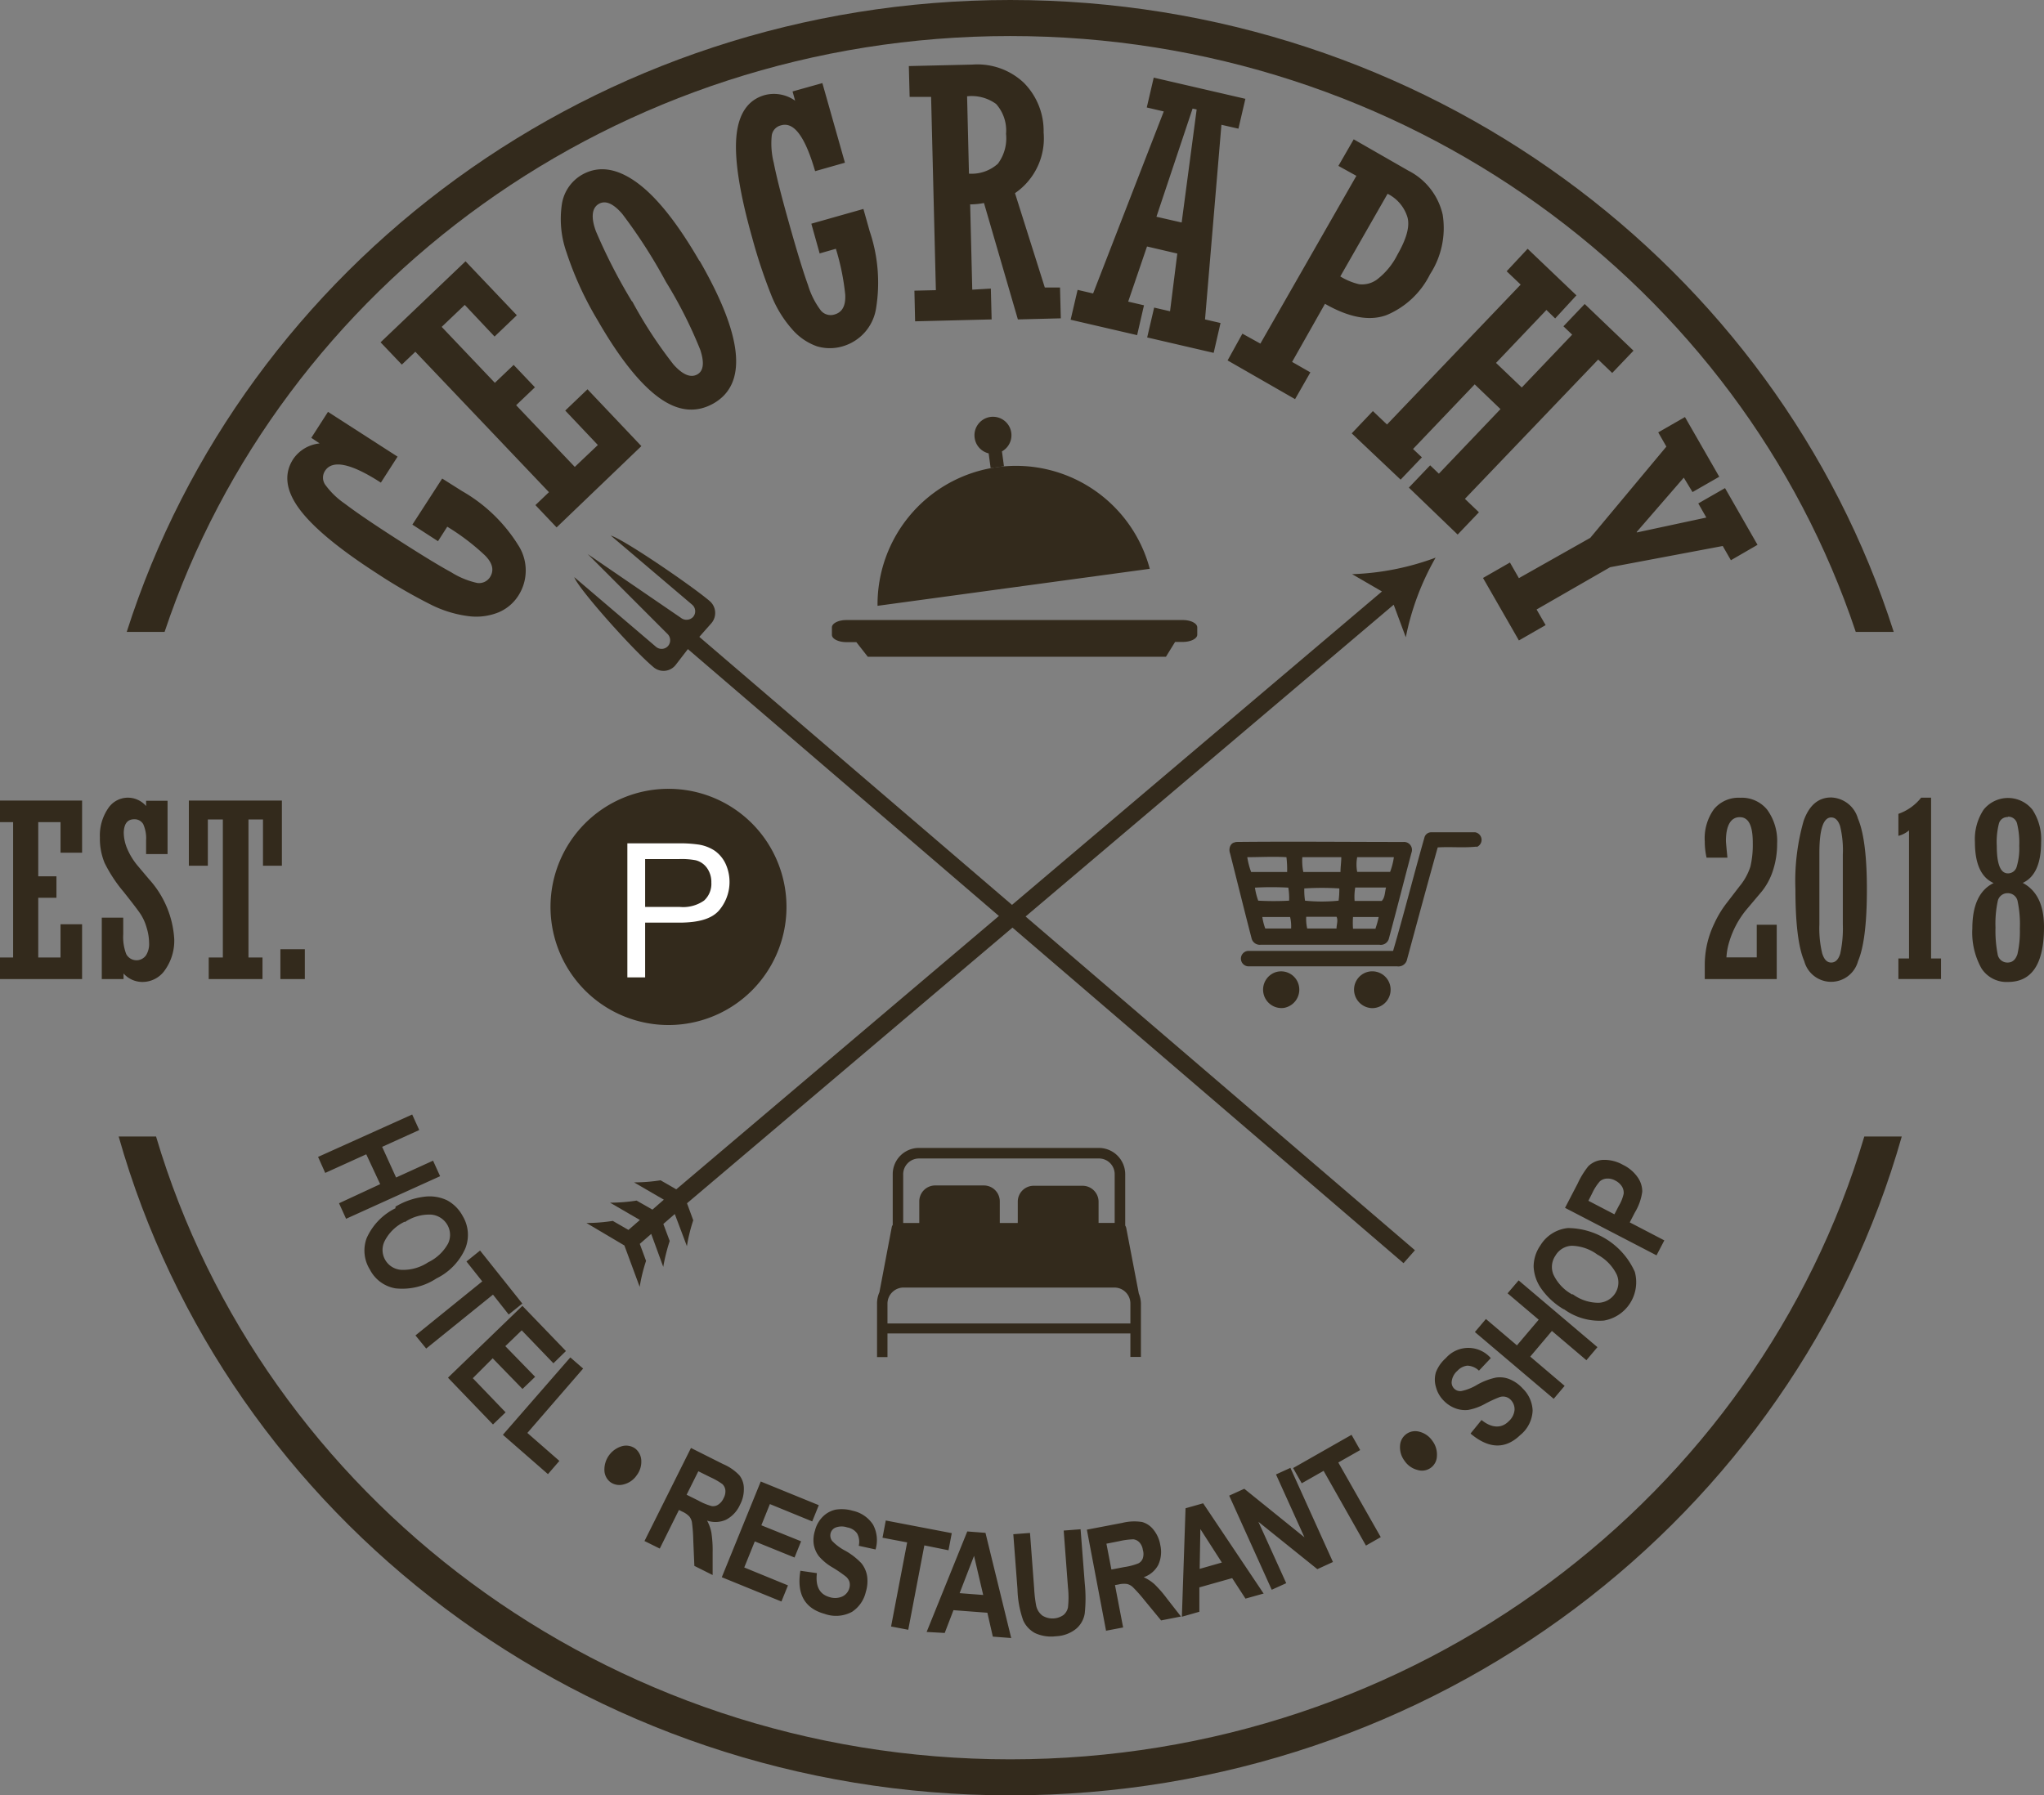
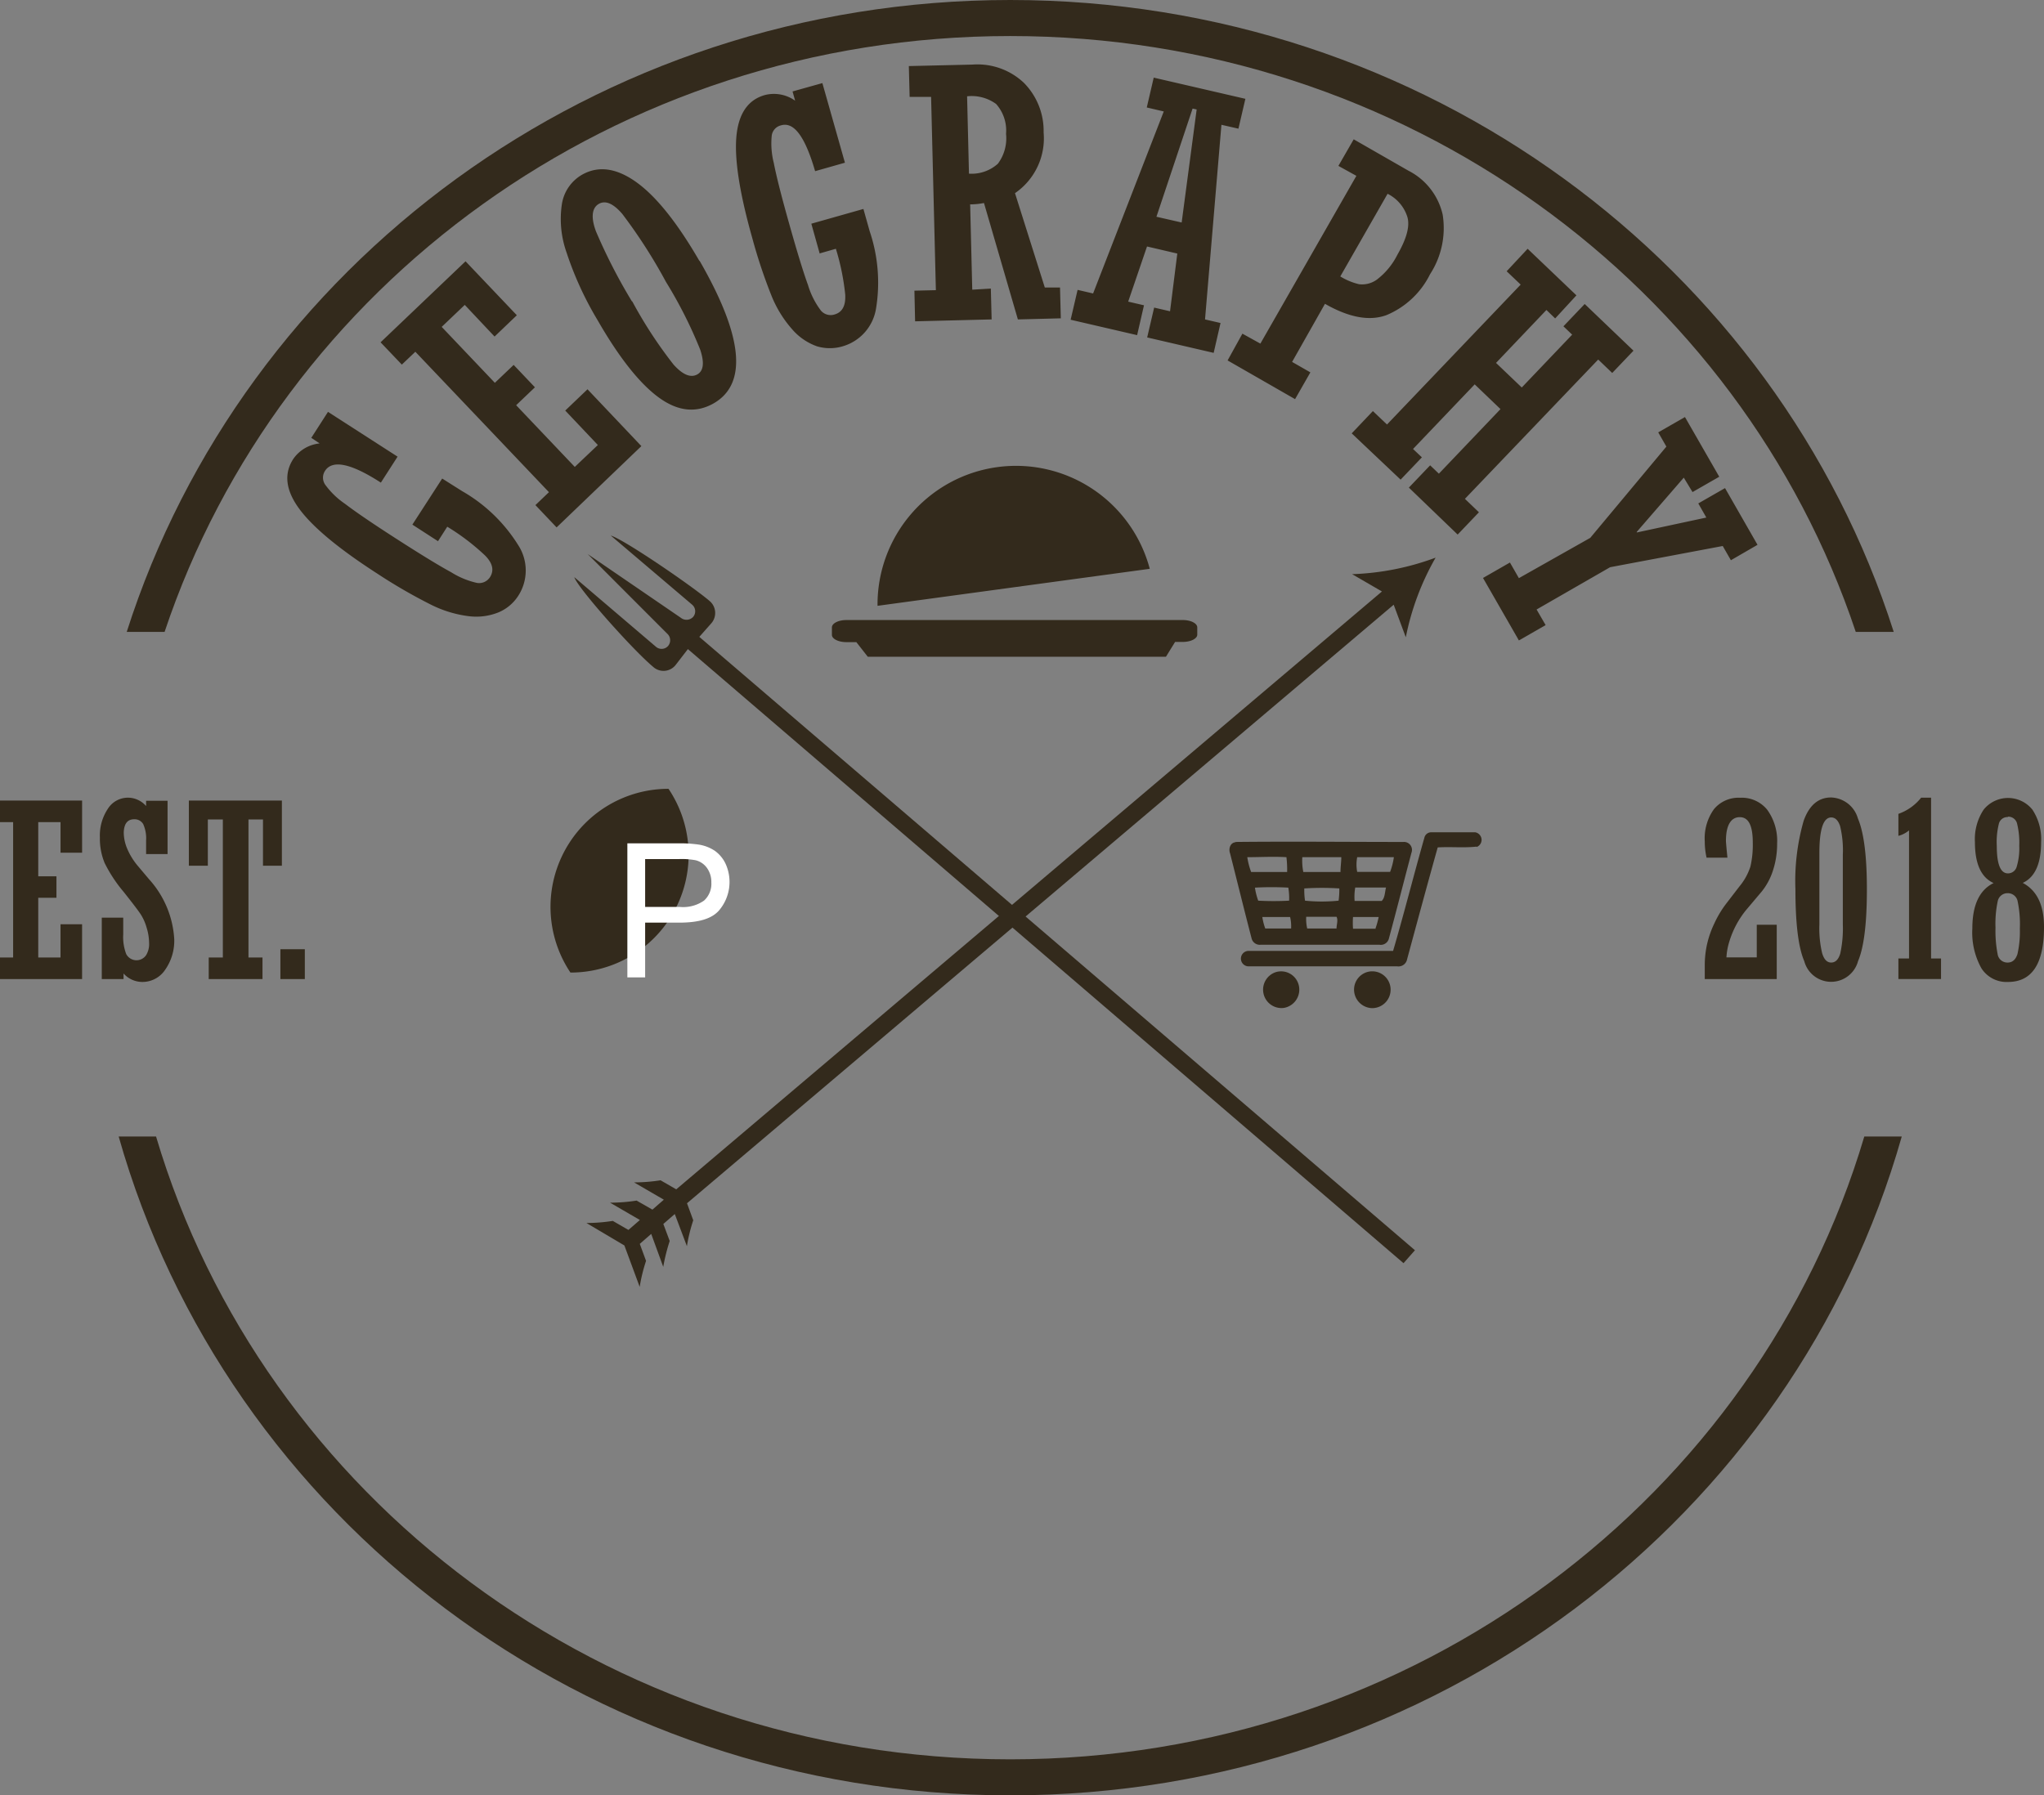
<svg xmlns="http://www.w3.org/2000/svg" width="140" height="123" fill="none">
  <rect width="100%" height="100%" fill="#808080" stroke="none" />
  <path d="M41.97 83.643l1.075.62.783-.681-2.043-1.187c.61 0 1.217-.047 1.818-.143l1.083.62.782-.681-2.042-1.186c.609 0 1.217-.048 1.818-.143l1.075.62 48.335-40.96-2.042-1.185a18.132 18.132 0 0 0 5.718-1.132 18.018 18.018 0 0 0-2.042 5.454l-.83-2.23-48.403 41.007.428 1.166a11.356 11.356 0 0 0-.435 1.773l-.83-2.202-.784.681.436 1.166c-.19.58-.338 1.172-.442 1.773l-.824-2.257-.783.682.429 1.166c-.193.58-.338 1.175-.436 1.779l-1.048-2.836-2.6-1.54c.608 0 1.216-.049 1.817-.144h-.014zm59.172-25.641c-.885.096-1.784 0-2.669.055-.715 2.55-1.402 5.1-2.097 7.663a.6.6 0 0 1-.68.484H85.484a.53.53 0 0 1 0-1.057h9.933c.755-2.57 1.409-5.181 2.144-7.758a.477.477 0 0 1 .49-.368h2.996a.53.53 0 0 1 .429.47.523.523 0 0 1-.341.539l.007-.028zm-7.148 11.066a1.271 1.271 0 0 1-1.199-.913 1.255 1.255 0 0 1 .933-1.582 1.257 1.257 0 0 1 1.513 1.1 1.264 1.264 0 0 1-1.247 1.395zm-6.025-.021a1.258 1.258 0 0 1-1.417-.934 1.263 1.263 0 0 1 .797-1.5 1.244 1.244 0 0 1 1.614.913 1.27 1.27 0 0 1-.994 1.52z" fill="#332A1C" />
  <path d="M84.626 57.683c3.833-.041 7.659 0 11.499 0a.544.544 0 0 1 .551.736c-.524 1.97-1.021 3.94-1.552 5.904a.572.572 0 0 1-.64.402h-8.135a.578.578 0 0 1-.627-.45c-.503-1.93-.98-3.879-1.47-5.808-.116-.3 0-.736.374-.764v-.02zm4.84 5.126c-.014.27.008.541.069.805h2.008c0-.266.122-.573 0-.805H89.46h.007zm5.746-3.074c.123-.326.21-.664.259-1.01h-2.512a2.663 2.663 0 0 0 0 1.01h2.274-.02zm-5.875 1.077a4.94 4.94 0 0 0 .048.893c.765.078 1.536.078 2.3 0a5.65 5.65 0 0 0 .049-.838 18.748 18.748 0 0 0-2.397 0v-.055zm4.875 2.795a5.9 5.9 0 0 0 .218-.784h-1.757c-.02.268-.02.537 0 .804h1.559l-.02-.02zm.435-1.895c.218-.218.204-.607.286-.907h-2.11a3.78 3.78 0 0 0-.041.92h1.865v-.013zm-2.832-1.984c0-.334.055-.682.055-1.002H89.2c-.022.34.001.681.068 1.016h2.546v-.014zm-3.655 0a7.02 7.02 0 0 0-.048-1.002c-.892-.055-1.777 0-2.682 0 .053.347.142.687.265 1.016h2.465v-.014zm-1.702 3.081c.04.275.109.544.204.805h1.77a2.826 2.826 0 0 0-.068-.79h-1.906v-.015zm-.504-1.997c.045.304.12.604.225.893a19.67 19.67 0 0 0 2.117 0 4.378 4.378 0 0 0-.055-.893 21.277 21.277 0 0 0-2.287 0z" fill="#332A1C" />
-   <path fill-rule="evenodd" clip-rule="evenodd" d="M45.788 54.042a8.073 8.073 0 0 1 7.466 4.995 8.103 8.103 0 0 1-1.752 8.82A8.076 8.076 0 0 1 39.07 66.63a8.1 8.1 0 0 1-.749-7.594 8.084 8.084 0 0 1 4.374-4.38 8.065 8.065 0 0 1 3.093-.614z" fill="#332A1C" />
+   <path fill-rule="evenodd" clip-rule="evenodd" d="M45.788 54.042A8.076 8.076 0 0 1 39.07 66.63a8.1 8.1 0 0 1-.749-7.594 8.084 8.084 0 0 1 4.374-4.38 8.065 8.065 0 0 1 3.093-.614z" fill="#332A1C" />
  <path d="M42.97 66.96v-9.182h3.465c.467-.01.933.018 1.396.081.403.058.79.205 1.13.43.316.227.57.533.735.886a3.004 3.004 0 0 1-.47 3.225c-.497.545-1.361.811-2.723.811h-2.315v3.75H42.97zm1.218-4.826h2.37a2.496 2.496 0 0 0 1.667-.437 1.548 1.548 0 0 0 .497-1.233 1.645 1.645 0 0 0-.292-.989 1.361 1.361 0 0 0-.776-.538 5.196 5.196 0 0 0-1.137-.082h-2.329v3.279z" fill="#fff" />
  <path d="M121.694 63.354v3.722h-4.929v-.947c0-.496.055-.99.164-1.473a6.73 6.73 0 0 1 .497-1.404 7.06 7.06 0 0 1 .823-1.364l.885-1.152c.337-.402.594-.865.756-1.363.124-.543.179-1.1.163-1.657 0-1.159-.292-1.732-.891-1.732-.6 0-.947.546-.947 1.63 0 .073.034.454.102 1.145h-1.429a5.067 5.067 0 0 1-.123-1.111 3.416 3.416 0 0 1 .633-2.216 2.18 2.18 0 0 1 1.791-.777 2.236 2.236 0 0 1 1.851.818c.486.674.726 1.495.681 2.325a5.852 5.852 0 0 1-.292 1.861c-.165.512-.421.99-.756 1.411l-1.076 1.275a6.318 6.318 0 0 0-1.15 2.161 4.439 4.439 0 0 0-.198 1.084h2.077v-2.236h1.368zm6.175-2.413c0 2.322-.202 3.958-.606 4.908a1.913 1.913 0 0 1-1.842 1.416 1.905 1.905 0 0 1-1.841-1.416c-.404-.94-.606-2.581-.606-4.922a14.968 14.968 0 0 1 .565-4.697c.381-1.064 1.007-1.595 1.879-1.595a1.977 1.977 0 0 1 1.838 1.445c.408.959.613 2.575.613 4.847v.014zm-3.254 2.393a7.337 7.337 0 0 0 .19 1.97c.129.43.334.64.62.64s.497-.204.619-.613a8.075 8.075 0 0 0 .177-1.997V58.56a6.998 6.998 0 0 0-.19-1.977c-.137-.388-.334-.58-.606-.58-.538 0-.81.812-.81 2.442v4.888zm5.412 3.742v-1.41h.728V56.89a1.844 1.844 0 0 1-.728.375v-1.507a3.448 3.448 0 0 0 1.559-1.11h.68v11.016h.681v1.411h-2.92zm8.496-6.599c.989.514 1.481 1.527 1.477 3.04 0 2.51-.824 3.757-2.465 3.757a2.038 2.038 0 0 1-1.824-.94 5.024 5.024 0 0 1-.619-2.728c0-1.595.485-2.631 1.456-3.108-.851-.382-1.279-1.316-1.279-2.802a3.66 3.66 0 0 1 .599-2.23 2.147 2.147 0 0 1 1.667-.797 2.147 2.147 0 0 1 1.668.797 3.66 3.66 0 0 1 .599 2.23c0 1.486-.428 2.42-1.279 2.802v-.02zm-1.008-4.5a.604.604 0 0 0-.606.457 5.108 5.108 0 0 0-.143 1.514c0 1.261.252 1.888.769 1.888a.62.62 0 0 0 .593-.45c.139-.466.199-.952.177-1.438a5.451 5.451 0 0 0-.15-1.527.614.614 0 0 0-.62-.47l-.02.027zm0 5.216a.68.68 0 0 0-.681.532 7.42 7.42 0 0 0-.156 1.827c-.018.603.03 1.206.143 1.8a.676.676 0 0 0 .68.593c.334 0 .552-.191.681-.58a6.964 6.964 0 0 0 .164-1.745 7.67 7.67 0 0 0-.164-1.93.683.683 0 0 0-.681-.497h.014zM0 67.076v-1.479h.899v-9.272H0v-1.48h5.623v3.573H4.146v-2.093H2.62v3.709h1.246v1.473H2.62v4.09h1.525V63.32h1.477v3.756H0zm6.971 0V62.87h1.47v1.132c-.029.464.04.928.205 1.363a.796.796 0 0 0 1.361.075 1.46 1.46 0 0 0 .204-.859 3.57 3.57 0 0 0-.163-1.009 3.409 3.409 0 0 0-.395-.907c-.15-.238-.544-.756-1.177-1.554a9.811 9.811 0 0 1-1.308-1.984 4.348 4.348 0 0 1-.326-1.752c-.03-.696.16-1.383.544-1.963a1.622 1.622 0 0 1 2.054-.614c.217.098.41.243.567.423v-.361h1.47v3.654h-1.47v-.941a2.376 2.376 0 0 0-.197-1.111.681.681 0 0 0-.62-.334c-.453 0-.692.3-.714.9.004.367.078.73.217 1.07.182.44.43.849.736 1.213l.782.928a6.686 6.686 0 0 1 1.723 4.09c.028.751-.19 1.49-.62 2.107a1.867 1.867 0 0 1-1.545.838 1.735 1.735 0 0 1-1.307-.58v.382h-1.49zm12.336-12.23v4.465h-1.294v-3.17h-.994v9.456h.96v1.48h-3.683v-1.48h.967v-9.456h-1.028v3.17h-1.3v-4.465h6.372zm-.102 12.23v-2.045h1.674v2.045h-1.675zm10.81-29.989l-1.77-1.145 2.042-3.157 1.362.86a10.899 10.899 0 0 1 3.853 3.715 3.187 3.187 0 0 1 0 3.45 2.97 2.97 0 0 1-1.362 1.145 4.08 4.08 0 0 1-2.042.259 7.977 7.977 0 0 1-2.6-.798 36.384 36.384 0 0 1-3.629-2.1c-2.66-1.713-4.452-3.202-5.378-4.465-.926-1.264-1.06-2.4-.402-3.409a2.495 2.495 0 0 1 1.804-1.063l-.572-.382 1.144-1.78 4.766 3.068-1.144 1.78c-2.042-1.323-3.322-1.589-3.826-.805a.847.847 0 0 0 0 .927 5.45 5.45 0 0 0 1.361 1.323c.731.559 1.884 1.345 3.459 2.359 1.715 1.104 2.995 1.888 3.826 2.338a5.6 5.6 0 0 0 1.77.73.89.89 0 0 0 .885-.396c.293-.463.184-.954-.334-1.48a15.4 15.4 0 0 0-2.594-1.976l-.64 1.002h.02zm8.108-.955l-1.45-1.527.926-.886-9.15-9.62-.926.88-1.456-1.527 5.82-5.55 3.513 3.696-1.525 1.459-2.042-2.168-1.58 1.506 3.642 3.832L35.182 25l1.457 1.534-1.287 1.227 4.017 4.227 1.58-1.5-2.234-2.36 1.525-1.458 3.69 3.893-5.807 5.57zm9.803-18.25c2.968 5.154 3.288 8.404.96 9.75-1.198.68-2.444.558-3.751-.39-1.307-.947-2.723-2.726-4.207-5.31a22.927 22.927 0 0 1-2.124-4.636 6.869 6.869 0 0 1-.314-3.34 2.824 2.824 0 0 1 1.362-1.978c1.117-.64 2.356-.477 3.717.491 1.361.968 2.802 2.764 4.323 5.386l.034.027zm-4.616 2.775a30.15 30.15 0 0 0 2.825 4.322c.613.682 1.151.92 1.607.682.456-.239.51-.825.218-1.704a30.468 30.468 0 0 0-2.349-4.65 35.824 35.824 0 0 0-2.988-4.65c-.62-.722-1.164-.954-1.62-.681-.457.273-.545.913-.178 1.888a37.965 37.965 0 0 0 2.451 4.773l.034.02zm12.833-3.286l-.572-2.045 3.567-1.01.43 1.528c.575 1.7.725 3.518.435 5.29a3.22 3.22 0 0 1-2.28 2.59 3.073 3.073 0 0 1-1.77 0 4.009 4.009 0 0 1-1.696-1.165 7.917 7.917 0 0 1-1.423-2.318 36.2 36.2 0 0 1-1.32-3.974c-.858-3.046-1.217-5.35-1.076-6.913.143-1.575.803-2.536 1.981-2.85a2.502 2.502 0 0 1 2.042.395l-.177-.634 2.043-.572 1.545 5.454-2.042.58c-.681-2.346-1.444-3.41-2.342-3.137a.83.83 0 0 0-.627.682 5.393 5.393 0 0 0 .137 1.888c.177.91.522 2.273 1.034 4.09.552 1.971.994 3.41 1.314 4.289a5.51 5.51 0 0 0 .885 1.745.879.879 0 0 0 .933.26c.524-.15.77-.594.728-1.364a16.272 16.272 0 0 0-.64-3.136l-1.143.327h.034zm10.307-3.34l.143 5.815 1.273-.075.054 2.113-5.242.13-.047-2.1 1.47-.034-.327-13.24h-1.47l-.055-2.113 4.357-.102a4.63 4.63 0 0 1 3.513 1.24 4.678 4.678 0 0 1 1.362 3.41 4.553 4.553 0 0 1-1.961 4.158l2.042 6.463h1.042l.054 2.113-2.94.075-2.322-7.976a5.069 5.069 0 0 1-.967.095l.02.027zm-.211-7.452l.129 5.318a2.68 2.68 0 0 0 1.981-.682 2.907 2.907 0 0 0 .558-2.045 2.73 2.73 0 0 0-.68-2.046 2.842 2.842 0 0 0-2.002-.525l.014-.02zM78.56 16.894l-1.287 3.77 1.082.252-.47 2.045-4.554-1.056.477-2.046 1.062.246 4.84-12.47-1.164-.272.476-2.045L85.3 6.77l-.476 2.045-1.165-.266-1.123 13.335 1.062.245-.47 2.046-4.554-1.057.477-2.045 1.089.252.497-3.954-2.043-.477h-.033zm.646-2.045l1.73.395 1.027-7.745-.279-.061-2.478 7.417v-.007zm7.121 8.692l6.576-11.494-1.232-.682 1.049-1.82 3.744 2.147a4.494 4.494 0 0 1 2.348 3.006 5.809 5.809 0 0 1-.864 4.091 5.83 5.83 0 0 1-2.989 2.802c-1.162.423-2.564.164-4.207-.777L88.5 24.795l1.252.716-1.048 1.834-4.622-2.652 1.014-1.834 1.232.682zm8.714-10.267l-3.24 5.665c.395.244.827.423 1.28.532.436.055.877-.06 1.232-.32a4.895 4.895 0 0 0 1.402-1.705c.633-1.105.864-1.957.68-2.584a2.666 2.666 0 0 0-1.36-1.588h.006zm5.97 13.055l-4.227 4.431.606.573-1.457 1.527-3.35-3.17 1.45-1.527.967.92 9.156-9.585-.96-.914 1.437-1.54 3.342 3.19-1.456 1.582-.599-.58-3.452 3.627 1.763 1.684 3.452-3.62-.599-.572 1.457-1.528 3.342 3.198-1.457 1.527-.96-.92-9.129 9.544.96.92-1.457 1.527-3.342-3.217 1.457-1.527.599.572 4.22-4.424-1.763-1.691v-.007zm.579 13.26l1.831-1.05.613 1.07 4.888-2.76 5.214-6.252-.558-.975 1.831-1.05 2.349 4.09-1.831 1.05-.599-.988-3.22 3.715v.041l4.765-1.022-.551-.968 1.831-1.05 2.226 3.886-1.824 1.056-.559-.975-7.713 1.453-5.037 2.897.619 1.07-1.831 1.05-2.458-4.281.014-.007z" fill="#332A1C" />
  <path fill-rule="evenodd" clip-rule="evenodd" d="M69.193 0c28.45 0 52.515 18.216 60.514 43.29h-2.601C119.196 19.6 96.261 2.469 69.193 2.469c-27.067 0-50.002 17.132-57.92 40.823H8.68C16.672 18.216 40.744 0 69.193 0zm61.065 77.862C122.879 103.884 98.337 123 69.193 123c-29.143 0-53.692-19.089-61.065-45.138h2.56c7.318 24.645 30.737 42.67 58.505 42.67 27.769 0 51.187-18.025 58.499-42.67h2.566z" fill="#332A1C" />
-   <path d="M21.785 79.26l6.447-2.905.483 1.064-2.54 1.152.954 2.1 2.532-1.153.483 1.064-6.44 2.918-.483-1.064 2.819-1.309-.954-2.045-2.811 1.275-.49-1.098zm5.303 3.408a5.032 5.032 0 0 1 1.988-.682 2.802 2.802 0 0 1 1.545.246c.455.246.826.62 1.069 1.077a2.504 2.504 0 0 1 .177 2.23 4.142 4.142 0 0 1-1.968 2.044 4.25 4.25 0 0 1-2.818.682 2.421 2.421 0 0 1-1.743-1.281 2.457 2.457 0 0 1-.224-2.161 4.176 4.176 0 0 1 1.974-2.046v-.109zm.633 1.03A2.95 2.95 0 0 0 26.359 85a1.364 1.364 0 0 0 1.13 1.997 3.087 3.087 0 0 0 1.839-.518 3.066 3.066 0 0 0 1.361-1.282 1.365 1.365 0 0 0-.061-1.302 1.416 1.416 0 0 0-1.09-.681 2.978 2.978 0 0 0-1.817.518v-.034zm.735 7.792l4.575-3.702-1.082-1.363.932-.75 2.894 3.633-.933.75-1.076-1.363-4.575 3.695-.735-.9zm2.233 2.89l5.092-4.915 2.982 3.095-.858.839-2.171-2.257-1.124 1.084 2.043 2.1-.865.832-2.042-2.1-1.362 1.363 2.247 2.339-.865.831-3.056-3.176-.02-.035zm3.765 3.907l4.609-5.29.878.763-3.82 4.411 2.193 1.916-.783.906-3.077-2.686v-.02zm9.15 2.795c-.21.306-.526.525-.886.614a1.066 1.066 0 0 1-.905-.15 1.054 1.054 0 0 1-.415-.812 1.67 1.67 0 0 1 1.205-1.656 1.067 1.067 0 0 1 .898.156 1.098 1.098 0 0 1 .422.812c.023.373-.091.741-.32 1.036zm.557 4.459l3.166-6.34 2.199 1.104c.424.178.807.443 1.123.777.195.254.3.566.3.886.01.392-.081.78-.266 1.125-.193.439-.53.799-.953 1.023-.41.185-.875.207-1.3.061.138.254.237.528.293.811.068.452.098.908.088 1.364v1.554l-1.252-.627-.075-1.759a11.195 11.195 0 0 0-.089-1.213.872.872 0 0 0-.184-.416 1.513 1.513 0 0 0-.49-.334l-.218-.109-1.313 2.645-1.049-.518.02-.034zm2.867-3.136l.782.388c.294.168.607.299.933.389a.618.618 0 0 0 .443-.096.988.988 0 0 0 .374-.443.954.954 0 0 0 .123-.545.682.682 0 0 0-.205-.423 4.753 4.753 0 0 0-.823-.47l-.824-.409-.803 1.609zm2.41 5.651l2.668-6.558 3.976 1.622-.45 1.112-2.9-1.187-.585 1.453 2.723 1.097-.45 1.111-2.722-1.104-.722 1.786 2.995 1.227-.449 1.105-4.084-1.664zm5.384-.443l1.13.164c-.108.906.184 1.452.872 1.643.288.093.601.076.878-.048a.897.897 0 0 0 .477-.586.813.813 0 0 0 0-.423.796.796 0 0 0-.245-.354 9.001 9.001 0 0 0-.92-.628 3.557 3.557 0 0 1-.925-.763 1.858 1.858 0 0 1-.354-.818 2.13 2.13 0 0 1 .088-.948c.087-.353.268-.676.524-.934.241-.247.549-.417.885-.491a2.62 2.62 0 0 1 1.171.075 2.213 2.213 0 0 1 1.396.955c.278.521.339 1.131.17 1.697l-1.15-.252a1.208 1.208 0 0 0-.116-.852 1.053 1.053 0 0 0-.681-.409 1.178 1.178 0 0 0-.756 0 .577.577 0 0 0-.374.395.63.63 0 0 0 .102.532c.266.277.577.508.919.682.403.228.77.515 1.09.852.2.251.334.549.387.866a2.5 2.5 0 0 1-.088 1.097 2.23 2.23 0 0 1-.947 1.364 2.311 2.311 0 0 1-1.879.136c-1.36-.375-1.92-1.363-1.654-2.959v.007zm6.209 3.825l1.103-5.768-1.688-.32.224-1.18 4.52.866-.224 1.173-1.654-.334-1.103 5.781-1.144-.218h-.034zm8.237.784l-1.266-.096-.374-1.636-2.322-.177-.599 1.561-1.239-.068 2.784-6.886 1.246.096 1.77 7.233v-.027zm-1.926-2.952l-.627-2.679-.987 2.556 1.586.123h.028zm2.042-4.159l1.164-.088.286 3.817c.02.389.065.776.136 1.159.055.271.205.513.422.682a1.306 1.306 0 0 0 1.444-.034.909.909 0 0 0 .313-.525c.05-.453.05-.91 0-1.364l-.293-3.899 1.157-.089.286 3.709c.07.68.07 1.365 0 2.045a1.73 1.73 0 0 1-.606 1.077c-.39.306-.866.48-1.361.498a2.633 2.633 0 0 1-1.444-.218 1.86 1.86 0 0 1-.803-.859 6.898 6.898 0 0 1-.395-2.154l-.286-3.764-.02.007zm6.379 6.64l-1.32-6.953 2.423-.464a3.433 3.433 0 0 1 1.361-.061c.308.087.58.271.776.525.246.305.408.669.47 1.056.105.458.055.938-.143 1.364a1.778 1.778 0 0 1-.994.838c.262.118.505.275.722.464.32.311.614.648.878 1.009l.953 1.22-1.362.266-1.123-1.363a10.055 10.055 0 0 0-.81-.914.877.877 0 0 0-.395-.218 1.555 1.555 0 0 0-.592.034l-.238.041.558 2.904-1.15.218-.014.034zm.388-4.227l.85-.163a4.25 4.25 0 0 0 .981-.259.632.632 0 0 0 .293-.341.975.975 0 0 0 0-.586.942.942 0 0 0-.232-.505.68.68 0 0 0-.415-.211c-.319.01-.635.051-.946.123l-.899.177.34 1.765h.028zm10.375 1.657l-1.219.341-.912-1.404-2.247.634v1.67l-1.198.341.252-7.431 1.205-.341 4.146 6.19h-.027zm-2.825-2.113l-1.484-2.311-.048 2.727 1.532-.437v.021zm3.403 1.847l-2.913-6.449 1.034-.47 4.12 3.326-1.948-4.308.987-.45 2.914 6.449-1.069.491-4.037-3.245 1.906 4.206-.994.45zm6.454-3.027l-2.9-5.12-1.498.853-.592-1.043 4.003-2.278.592 1.044-1.498.852 2.907 5.113-1.014.579zm4.548-7.178c.225.296.336.664.313 1.036a1.021 1.021 0 0 1-1.328.961 1.519 1.519 0 0 1-.885-.62 1.536 1.536 0 0 1-.313-1.037 1.046 1.046 0 0 1 .861-.986c.155-.027.315-.018.467.025.36.092.675.313.885.62zm2.648-.539l.721-.886c.681.559 1.362.593 1.852.095.232-.199.378-.48.409-.784a.919.919 0 0 0-.252-.682.726.726 0 0 0-.79-.19 8.495 8.495 0 0 0-1.008.47 3.786 3.786 0 0 1-1.13.402 1.91 1.91 0 0 1-.885-.116 2.17 2.17 0 0 1-.79-.525 2.045 2.045 0 0 1-.53-.934 1.754 1.754 0 0 1 0-1.009 2.48 2.48 0 0 1 .68-.968 2.043 2.043 0 0 1 3.078 0l-.811.86a1.207 1.207 0 0 0-.789-.342 1.063 1.063 0 0 0-.681.348 1.125 1.125 0 0 0-.388.682.594.594 0 0 0 .38.681c.088.03.181.04.273.028a3.4 3.4 0 0 0 1.069-.423c.403-.233.839-.4 1.294-.498.317-.049.642-.011.939.11.343.14.65.358.899.634.411.396.655.935.681 1.506a2.278 2.278 0 0 1-.845 1.684c-1.021.986-2.155.955-3.403-.095l.027-.048zm5.664-2.338l-5.399-4.575.756-.893 2.124 1.807 1.491-1.76-2.131-1.806.756-.886 5.398 4.574-.756.894-2.362-2.005-1.484 1.759 2.356 2.004-.749.887zm.681-6.136a4.932 4.932 0 0 1-1.553-1.439 2.826 2.826 0 0 1-.503-1.479 2.55 2.55 0 0 1 .456-1.445 2.5 2.5 0 0 1 1.892-1.2 5.063 5.063 0 0 1 4.582 3 2.68 2.68 0 0 1-.32 2.143 2.658 2.658 0 0 1-1.804 1.197 4.12 4.12 0 0 1-2.723-.777h-.027zm.605-1.043a2.97 2.97 0 0 0 1.784.6 1.41 1.41 0 0 0 1.137-.641 1.369 1.369 0 0 0 .109-1.295 3.12 3.12 0 0 0-1.321-1.364 3.08 3.08 0 0 0-1.763-.607 1.36 1.36 0 0 0-1.116.682 1.363 1.363 0 0 0-.13 1.302 3.03 3.03 0 0 0 1.3 1.364v-.041zm5.767-2.645l-6.277-3.259.871-1.677c.192-.419.435-.813.722-1.173a1.53 1.53 0 0 1 1.014-.436c.477-.015.948.103 1.362.34a2.6 2.6 0 0 1 1.007.853c.204.287.314.63.313.982-.068.504-.24.99-.503 1.425l-.354.681 2.369 1.234-.538 1.03h.014zm-4.677-3.743l1.783.927.3-.58c.155-.257.268-.538.333-.831a.82.82 0 0 0-.115-.491 1.17 1.17 0 0 0-.456-.409 1.057 1.057 0 0 0-.6-.136.773.773 0 0 0-.462.19 3.466 3.466 0 0 0-.525.819l-.258.51zm-30.649 7.083v-.041a1.877 1.877 0 0 0-.143-.682l-.864-4.506a.548.548 0 0 0-.068-.157v-3.518a1.808 1.808 0 0 0-1.798-1.8H62.944a1.796 1.796 0 0 0-1.798 1.8v3.477a.328.328 0 0 0-.068.157l-.844 4.452a1.864 1.864 0 0 0-.163.756v3.689h.715v-1.623h16.638v1.61h.721v-3.621.007zm-16.284-8.904a1.085 1.085 0 0 1 1.083-1.077h12.328a1.075 1.075 0 0 1 1.076 1.077v3.34h-1.103v-1.458a1.098 1.098 0 0 0-1.096-1.09H70.8a1.089 1.089 0 0 0-1.089 1.09v1.363a.447.447 0 0 0 0 .096h-1.232v-1.48a1.092 1.092 0 0 0-1.089-1.09h-3.336a1.088 1.088 0 0 0-1.089 1.09v1.48h-1.103v-3.34zm-1.075 10.226v-1.363a1.105 1.105 0 0 1 1.102-1.098h14.44a1.096 1.096 0 0 1 1.096 1.098v1.363H60.786z" fill="#332A1C" />
  <path fill-rule="evenodd" clip-rule="evenodd" d="M47.899 43.632l49.015 42.022-.783.886-49.015-42.07-.858 1.111a1.055 1.055 0 0 1-1.532.096c-1.361-1.132-5.126-5.352-5.391-6.136l5.596 4.772a.593.593 0 0 0 .837-.068.607.607 0 0 0-.068-.832l-5.446-5.454 6.385 4.37a.619.619 0 0 0 .838-.068.593.593 0 0 0-.068-.832l-5.576-4.738c.892.253 5.569 3.457 6.767 4.48a1.076 1.076 0 0 1 .13 1.52l-.831.94zm30.852-4.663a9.496 9.496 0 0 0-3.905-5.46 9.472 9.472 0 0 0-12.431 1.692 9.505 9.505 0 0 0-2.31 6.304l18.646-2.536zM56.98 43.495c0 .273.443.498.994.498h.68l.784 1.002H79.86l.626-1.016h.524c.552 0 .994-.225.994-.497v-.498c0-.28-.442-.505-.994-.505H57.974c-.551 0-.994.226-.994.505v.511z" fill="#332A1C" />
-   <path fill-rule="evenodd" clip-rule="evenodd" d="M68.628 30.924a1.267 1.267 0 0 0 .449-1.79 1.267 1.267 0 0 0-2.32.863 1.263 1.263 0 0 0 .959 1.063l.136 1.01.456-.062.456-.068-.136-1.002v-.014z" fill="#332A1C" />
</svg>